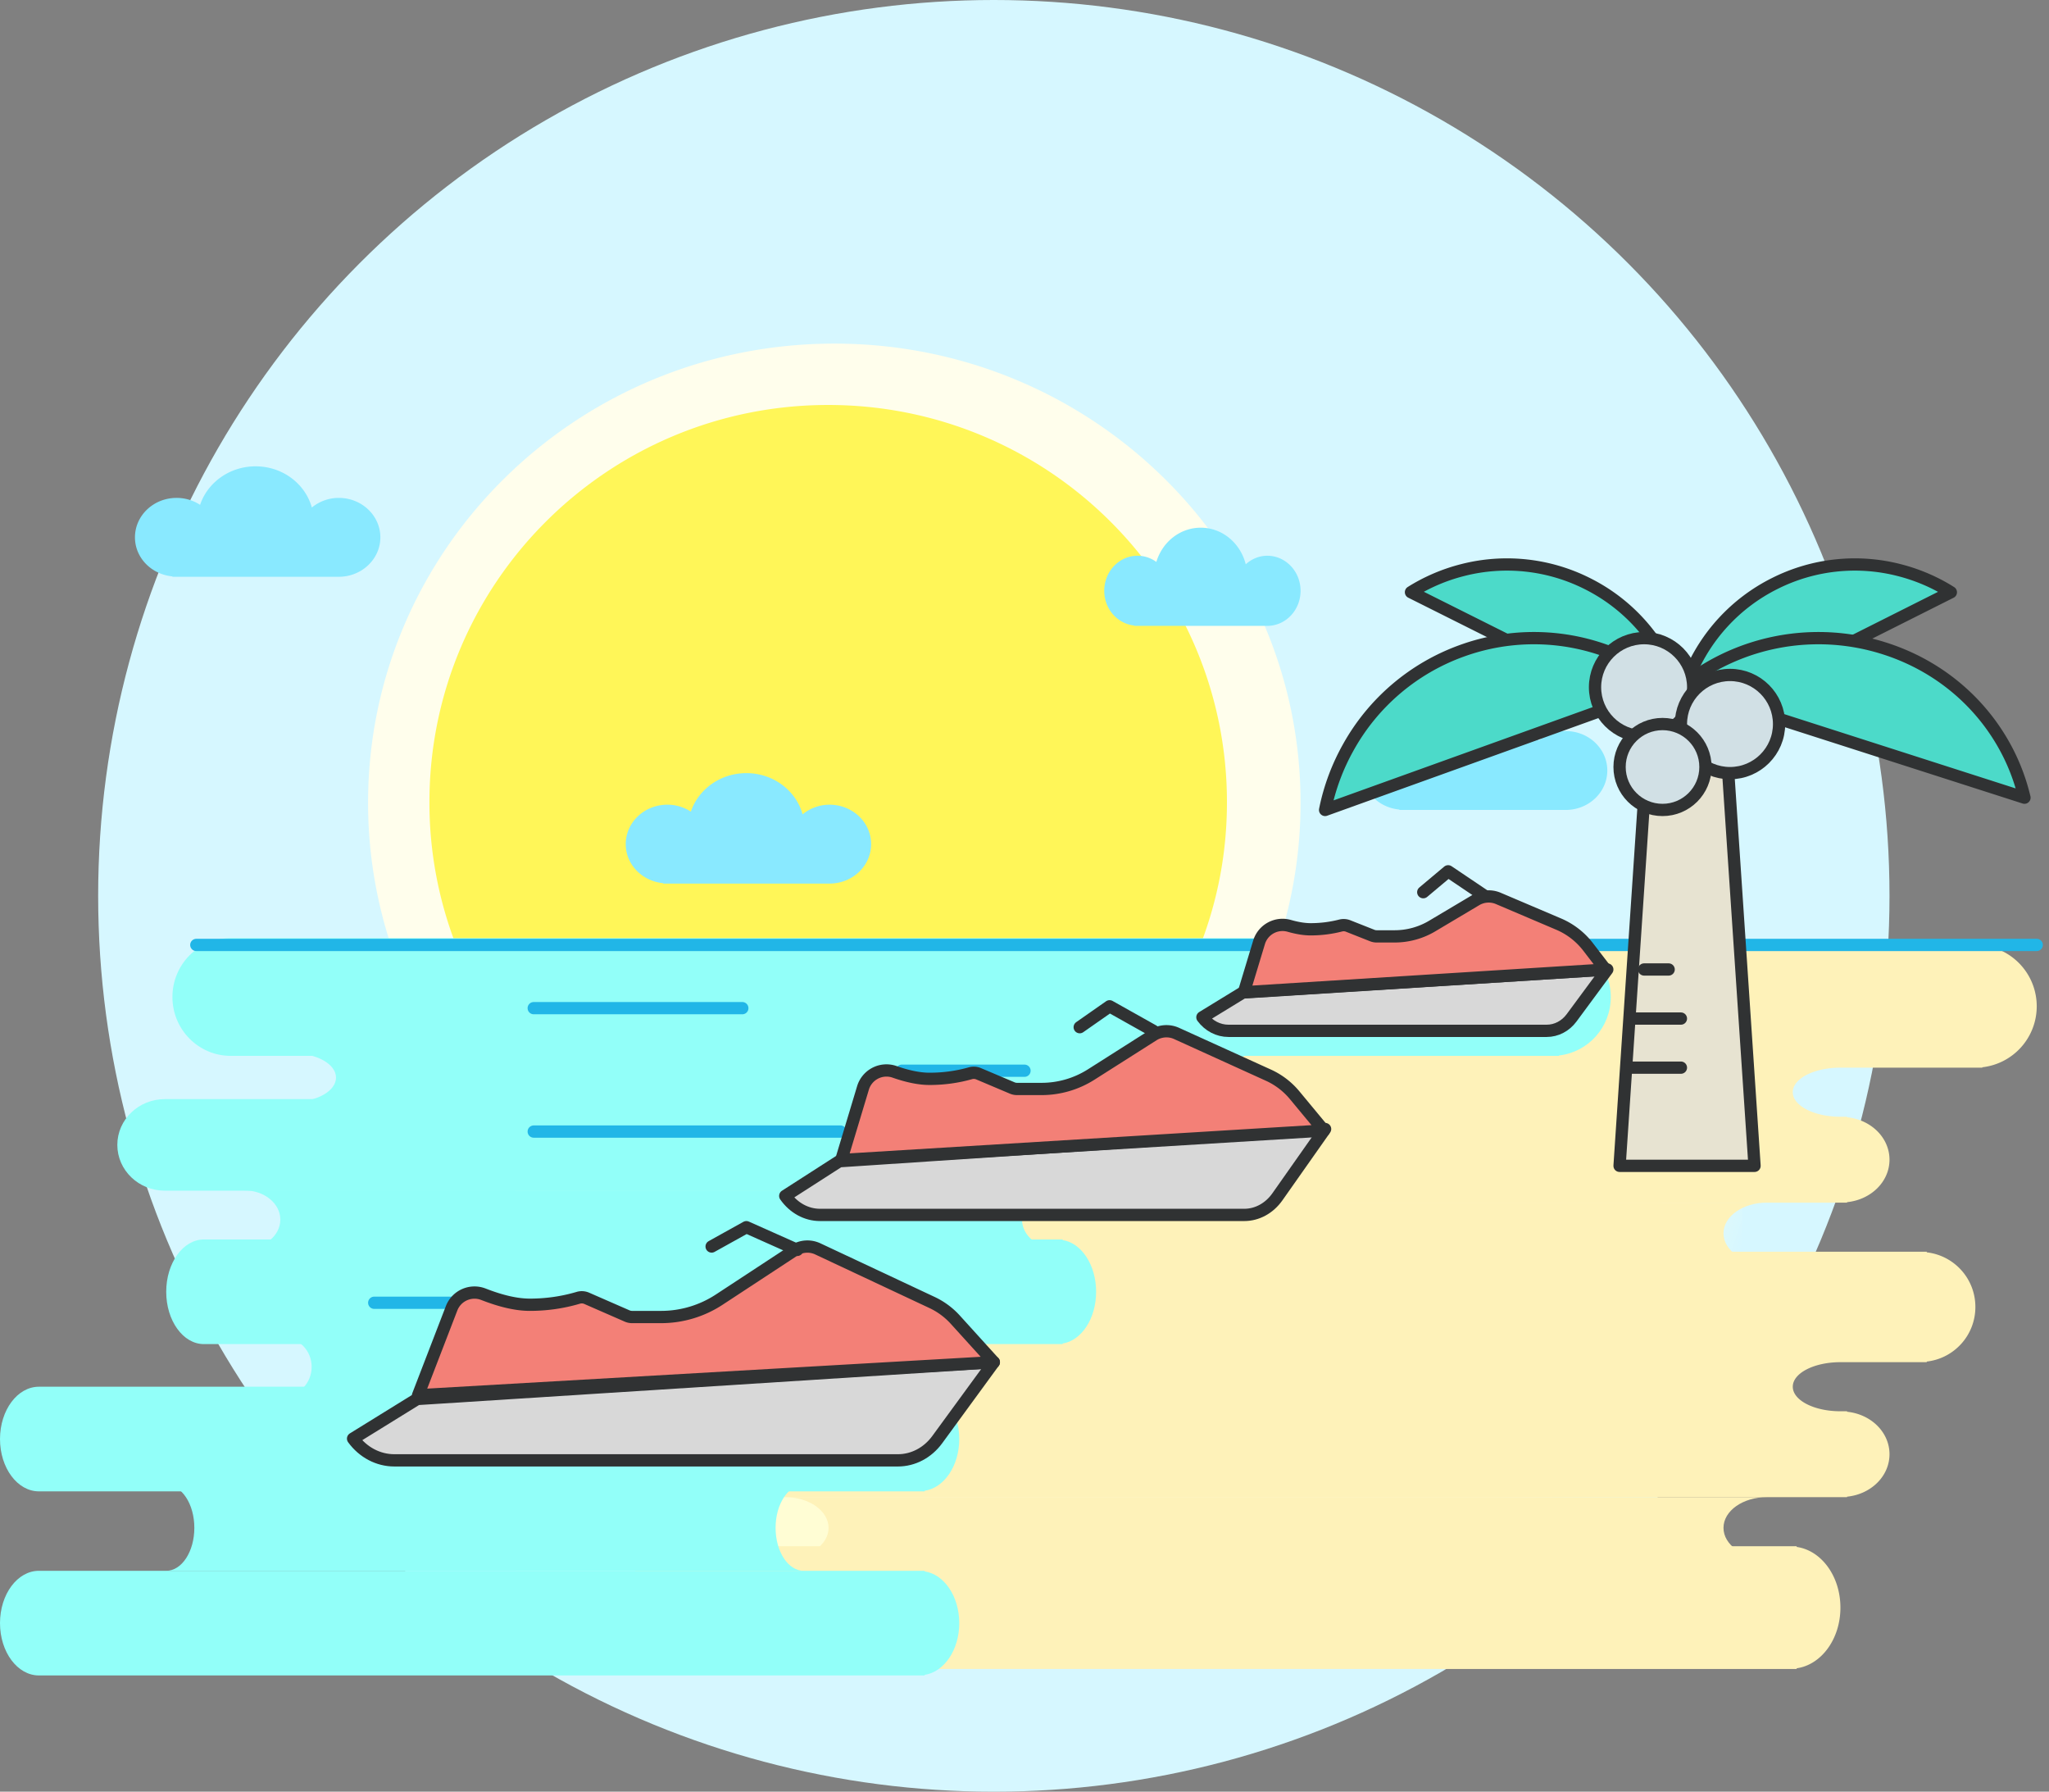
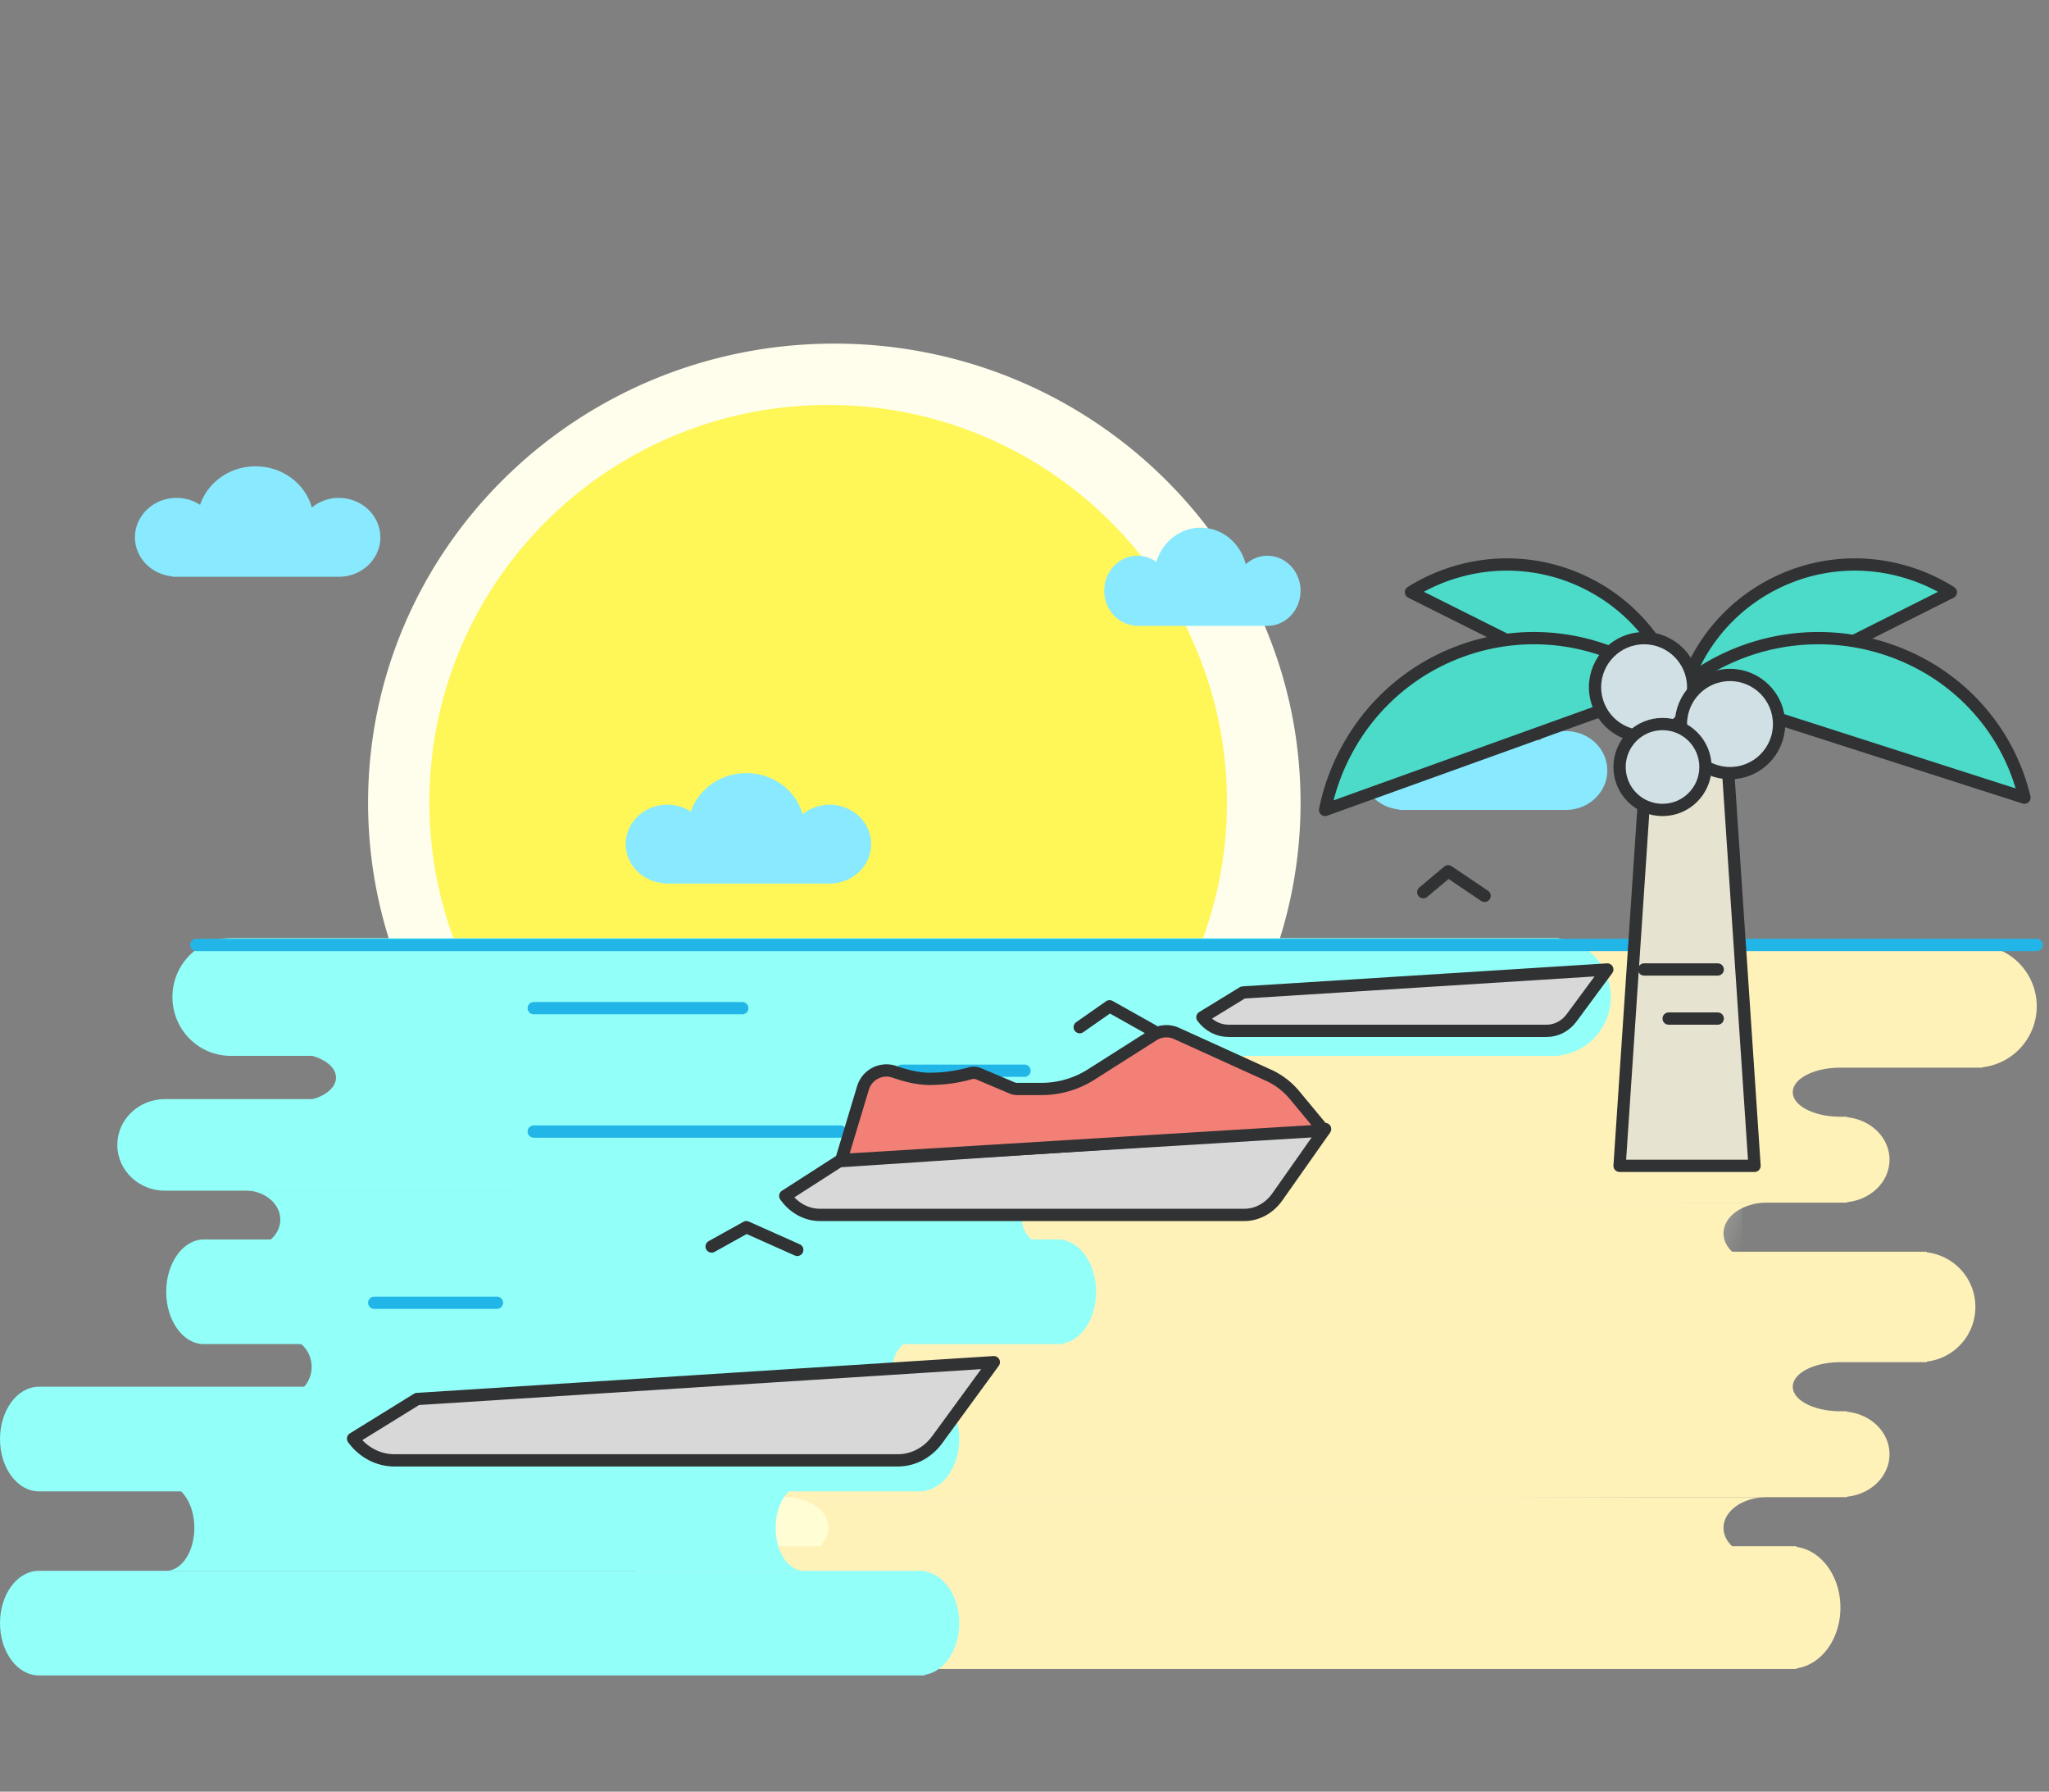
<svg xmlns="http://www.w3.org/2000/svg" width="167" height="146">
  <rect width="100%" height="100%" fill="#808080" stroke="none" />
  <defs>
    <linearGradient id="a" x1="100%" x2="86.531%" y1="50%" y2="47.649%">
      <stop offset="0%" stop-color="#FFFFEC" stop-opacity="0" />
      <stop offset="100%" stop-color="#FFFDD4" />
    </linearGradient>
  </defs>
  <g fill="none" fill-rule="evenodd">
-     <circle cx="81" cy="73" r="73" fill="#D6F7FF" />
    <path fill="url(#a)" d="M42 49h100v51H42z" transform="translate(0 28)" />
    <g fill="#FEF2B9">
      <path d="M161.568 77.032V77H47.986C45.232 77 43 79.238 43 82s2.232 5 4.986 5h113.582v-.032A4.997 4.997 0 00166 82a4.995 4.995 0 00-4.432-4.968m-4.532 25.018V102H55.46c-2.464 0-4.46 2.015-4.46 4.5s1.996 4.5 4.46 4.5h101.576v-.05c2.226-.252 3.964-2.136 3.964-4.45s-1.738-4.197-3.964-4.45m-10.603 24.006V126h-91.42c-2.216 0-4.013 2.239-4.013 5s1.797 5 4.013 5h91.42v-.056c2.003-.28 3.567-2.374 3.567-4.944 0-2.572-1.564-4.664-3.567-4.945m4.107-35.015V91H61.892C59.742 91 58 92.567 58 94.5s1.743 3.5 3.892 3.5h88.648v-.04c1.943-.195 3.46-1.66 3.46-3.46s-1.517-3.265-3.46-3.46m0 24V115H61.892c-2.15 0-3.892 1.567-3.892 3.5s1.743 3.5 3.892 3.5h88.648v-.04c1.943-.195 3.46-1.66 3.46-3.46s-1.517-3.265-3.46-3.46M150 87H62c2.149 0 3.883.893 3.883 2 0 1.106-1.734 2-3.883 2h88c-2.149 0-3.883-.894-3.883-2 0-1.107 1.734-2 3.883-2m0 24H62c2.149 0 3.883.893 3.883 2 0 1.106-1.734 2-3.883 2h88c-2.149 0-3.883-.894-3.883-2 0-1.107 1.734-2 3.883-2" />
      <path d="M144 98H64c1.953 0 3.53 1.116 3.53 2.5S65.952 103 64 103h80c-1.953 0-3.53-1.116-3.53-2.5S142.048 98 144 98m0 24H64c1.953 0 3.53 1.116 3.53 2.5S65.952 127 64 127h80c-1.953 0-3.53-1.116-3.53-2.5s1.578-2.5 3.53-2.5" />
    </g>
    <path fill="#FFFEEC" d="M106 65.419c0 4.037-.655 7.935-1.855 11.581h-72.29A37.036 37.036 0 0130 65.419C30 44.752 47.014 28 68.004 28 88.986 28 106 44.752 106 65.419" />
    <path fill="#FFF658" d="M100 65.372c0 4.103-.764 8.016-2.162 11.628H37.162A32.114 32.114 0 0135 65.372C35 47.486 49.55 33 67.504 33 85.449 33 100 47.486 100 65.372" />
    <path fill="#89E9FF" d="M127.61 59.572c-.842 0-1.602.302-2.195.783-.535-1.93-2.381-3.355-4.584-3.355-2.12 0-3.914 1.319-4.523 3.138a3.5 3.5 0 00-1.918-.566c-1.872 0-3.39 1.438-3.39 3.214 0 1.665 1.34 3.019 3.051 3.182V66h13.56c1.872 0 3.389-1.44 3.389-3.214 0-1.776-1.517-3.214-3.39-3.214m-60 6c-.842 0-1.602.302-2.195.783C64.88 64.425 63.034 63 60.831 63c-2.12 0-3.914 1.319-4.523 3.138a3.5 3.5 0 00-1.918-.566c-1.872 0-3.39 1.438-3.39 3.214 0 1.665 1.34 3.019 3.051 3.182V72h13.56C69.482 72 71 70.56 71 68.786c0-1.776-1.517-3.214-3.39-3.214m-40-25c-.842 0-1.602.302-2.195.783C24.88 39.425 23.034 38 20.831 38c-2.12 0-3.914 1.319-4.523 3.138a3.5 3.5 0 00-1.918-.566c-1.872 0-3.39 1.438-3.39 3.214 0 1.665 1.34 3.019 3.051 3.182V47h13.56C29.482 47 31 45.56 31 43.786c0-1.776-1.517-3.214-3.39-3.214m75.678 4.714c-.673 0-1.282.268-1.756.696-.428-1.715-1.905-2.982-3.668-2.982-1.695 0-3.132 1.172-3.618 2.79a2.594 2.594 0 00-1.535-.504c-1.497 0-2.711 1.279-2.711 2.857 0 1.48 1.073 2.683 2.44 2.829V51h10.848c1.498 0 2.712-1.279 2.712-2.857 0-1.578-1.214-2.857-2.712-2.857" />
    <g fill="#92FFF9">
      <path d="M127.06 76.477v-.03H18.805c-2.625 0-4.752 2.147-4.752 4.795 0 2.65 2.127 4.797 4.752 4.797H127.06v-.031c2.376-.265 4.224-2.297 4.224-4.765 0-2.47-1.848-4.5-4.224-4.766m-40.453 24.571V101H16.619c-1.697 0-3.072 1.909-3.072 4.264 0 2.354 1.375 4.263 3.072 4.263h69.988v-.048c1.533-.238 2.73-2.023 2.73-4.215 0-2.193-1.197-3.977-2.73-4.216m-11.243 12V113H3.17C1.42 113 0 114.909 0 117.264c0 2.354 1.419 4.263 3.17 4.263h72.194v-.048c1.582-.238 2.818-2.023 2.818-4.215 0-2.193-1.236-3.977-2.818-4.216m0 15V128H3.17C1.42 128 0 129.909 0 132.264c0 2.354 1.419 4.263 3.17 4.263h72.194v-.048c1.582-.238 2.818-2.023 2.818-4.215 0-2.193-1.236-3.977-2.818-4.216m26.376-38.485h-88.3c-2.142 0-3.878 1.67-3.878 3.73 0 2.062 1.736 3.732 3.877 3.732h88.302v-.042c1.935-.21 3.446-1.77 3.446-3.69 0-1.917-1.511-3.48-3.446-3.688v-.042z" />
      <path d="M23.906 85.835c1.926 0 3.48.881 3.48 1.974s-1.554 1.976-3.48 1.976h78.89c-1.926 0-2.588-.883-2.588-1.976 0-1.092.662-1.974 2.588-1.974h-78.89zM86.224 97H19.922c1.618 0 2.925 1.064 2.925 2.382 0 1.319-1.307 2.383-2.925 2.383h66.302c-1.619 0-2.925-1.064-2.925-2.383 0-1.318 1.306-2.382 2.925-2.382m-11.156 12H23.109c1.269 0 2.292 1.064 2.292 2.382 0 1.319-1.023 2.383-2.292 2.383h51.959c-1.269 0-2.292-1.064-2.292-2.383 0-1.318 1.023-2.382 2.292-2.382m-9.563 12H13.547c1.268 0 2.292 1.563 2.292 3.5s-1.024 3.5-2.292 3.5h51.958c-1.268 0-2.292-1.563-2.292-3.5s1.024-3.5 2.292-3.5" />
    </g>
    <path stroke="#21B6E7" stroke-linecap="round" stroke-linejoin="round" d="M16 77h150M55.5 118.5h-22m50-31.25h-10m-5 4.958h-25m-3 13.95h-10m30-24.007h-17" />
    <g stroke="#303233" stroke-linecap="round" stroke-linejoin="round">
      <path fill="#D8D8D8" d="M32.138 119H73.18c1.247 0 2.427-.62 3.206-1.686L81 111l-47 3-5.223 3.23c.816 1.12 2.052 1.77 3.361 1.77z" />
-       <path fill="#F38077" d="M39.402 105.465c1.456.57 2.715.855 3.777.855 1.362 0 2.681-.19 3.956-.567a.995.995 0 01.684.043l3.295 1.44c.127.055.263.084.4.084h2.368c1.68 0 3.324-.492 4.73-1.413l6.095-4a1.999 1.999 0 011.947-.139l9.31 4.368a5.996 5.996 0 011.897 1.402L81 111h0l-46.926 2.698 2.733-7.09a2 2 0 012.586-1.146l.009.003z" />
      <path d="M64.979 101.85L60.831 100 58 101.574" />
    </g>
    <g stroke="#303233" stroke-linecap="round" stroke-linejoin="round">
      <path fill="#D8D8D8" d="M66.832 99h34.58c1.05 0 2.044-.543 2.7-1.475L108 92l-39.6 2.625-4.4 2.827c.688.979 1.729 1.548 2.832 1.548z" />
      <path fill="#F38077" d="M72.912 87.342c1.085.38 2.035.57 2.849.57 1.148 0 2.259-.152 3.334-.457.219-.061.452-.047.662.042l2.745 1.161a1 1 0 00.39.079h1.992a7.555 7.555 0 004.05-1.177l5.061-3.215a2.002 2.002 0 011.9-.133l7.483 3.399a5.996 5.996 0 012.139 1.634l2.386 2.879h0l-39.336 2.403 1.769-5.874a2 2 0 012.491-1.339l.085.028z" />
      <path d="M94 84l-3.566-2L88 83.702" />
    </g>
    <g stroke="#303233" stroke-linecap="round" stroke-linejoin="round">
      <path fill="#D8D8D8" d="M100.124 84h25.936c.787 0 1.533-.388 2.026-1.054L131 79l-29.7 1.875-3.3 2.02c.516.697 1.297 1.105 2.124 1.105z" />
-       <path fill="#F38077" d="M105.079 75.445c.652.186 1.232.28 1.742.28.84 0 1.653-.103 2.441-.306a.994.994 0 01.619.039l1.958.775c.117.047.242.07.368.07h1.456c1.078 0 2.136-.29 3.062-.841l3.585-2.132a2.001 2.001 0 011.805-.122l4.912 2.09a5.996 5.996 0 012.41 1.865l1.418 1.846h0l-29.469 1.847 1.23-4.066a2 2 0 012.463-1.345z" />
      <path d="M121 73l-2.972-2L116 72.702" />
    </g>
    <g stroke="#303233" stroke-linecap="round" stroke-linejoin="round">
      <path fill="#4CDAC9" d="M136.996 57.08c.004.004.004.008.004.015l-2.536.905-9.47-4.742L115 48.256c1.3-.816 2.713-1.42 4.184-1.795a14.559 14.559 0 0110.179 1.089 14.513 14.513 0 016.962 7.492c.275.661.498 1.344.67 2.038zM159 48.262l-9.406 4.725L139.612 58 137 57.134c.028-.12.061-.234.096-.352.158-.582.352-1.157.586-1.715a14.515 14.515 0 016.954-7.513 14.519 14.519 0 0110.177-1.092c1.47.377 2.889.98 4.187 1.8z" />
      <path fill="#4CDAC9" d="M136 55.925l-.009.004-2.56.92L108 66a17.46 17.46 0 011.885-5.092 17.286 17.286 0 019.279-7.883 17.237 17.237 0 0112.16.17 17.387 17.387 0 014.676 2.73zM165 65l-25.15-8.072-2.612-.838-.238-.08c.11-.091.219-.18.332-.263a17.496 17.496 0 014.241-2.455 17.698 17.698 0 0112.052-.442c4.093 1.312 7.344 3.981 9.386 7.325A16.535 16.535 0 01165 65z" />
      <path fill="#E7E3D1" d="M143 95h-11l2.274-34h6.45z" />
      <path fill="#D1E0E5" d="M138 56c0 2.208-1.792 4-4 4s-4-1.792-4-4 1.792-4 4-4 4 1.792 4 4z" />
      <path fill="#D1E0E5" d="M145 59c0 2.208-1.792 4-4 4s-4-1.792-4-4 1.792-4 4-4 4 1.792 4 4z" />
      <path fill="#D1E0E5" d="M139 62.5c0 1.934-1.566 3.5-3.5 3.5s-3.5-1.566-3.5-3.5 1.566-3.5 3.5-3.5 3.5 1.566 3.5 3.5z" />
-       <path d="M134 79h2m-3 4h4m-4 4h4" />
+       <path d="M134 79h2h4m-4 4h4" />
    </g>
  </g>
</svg>